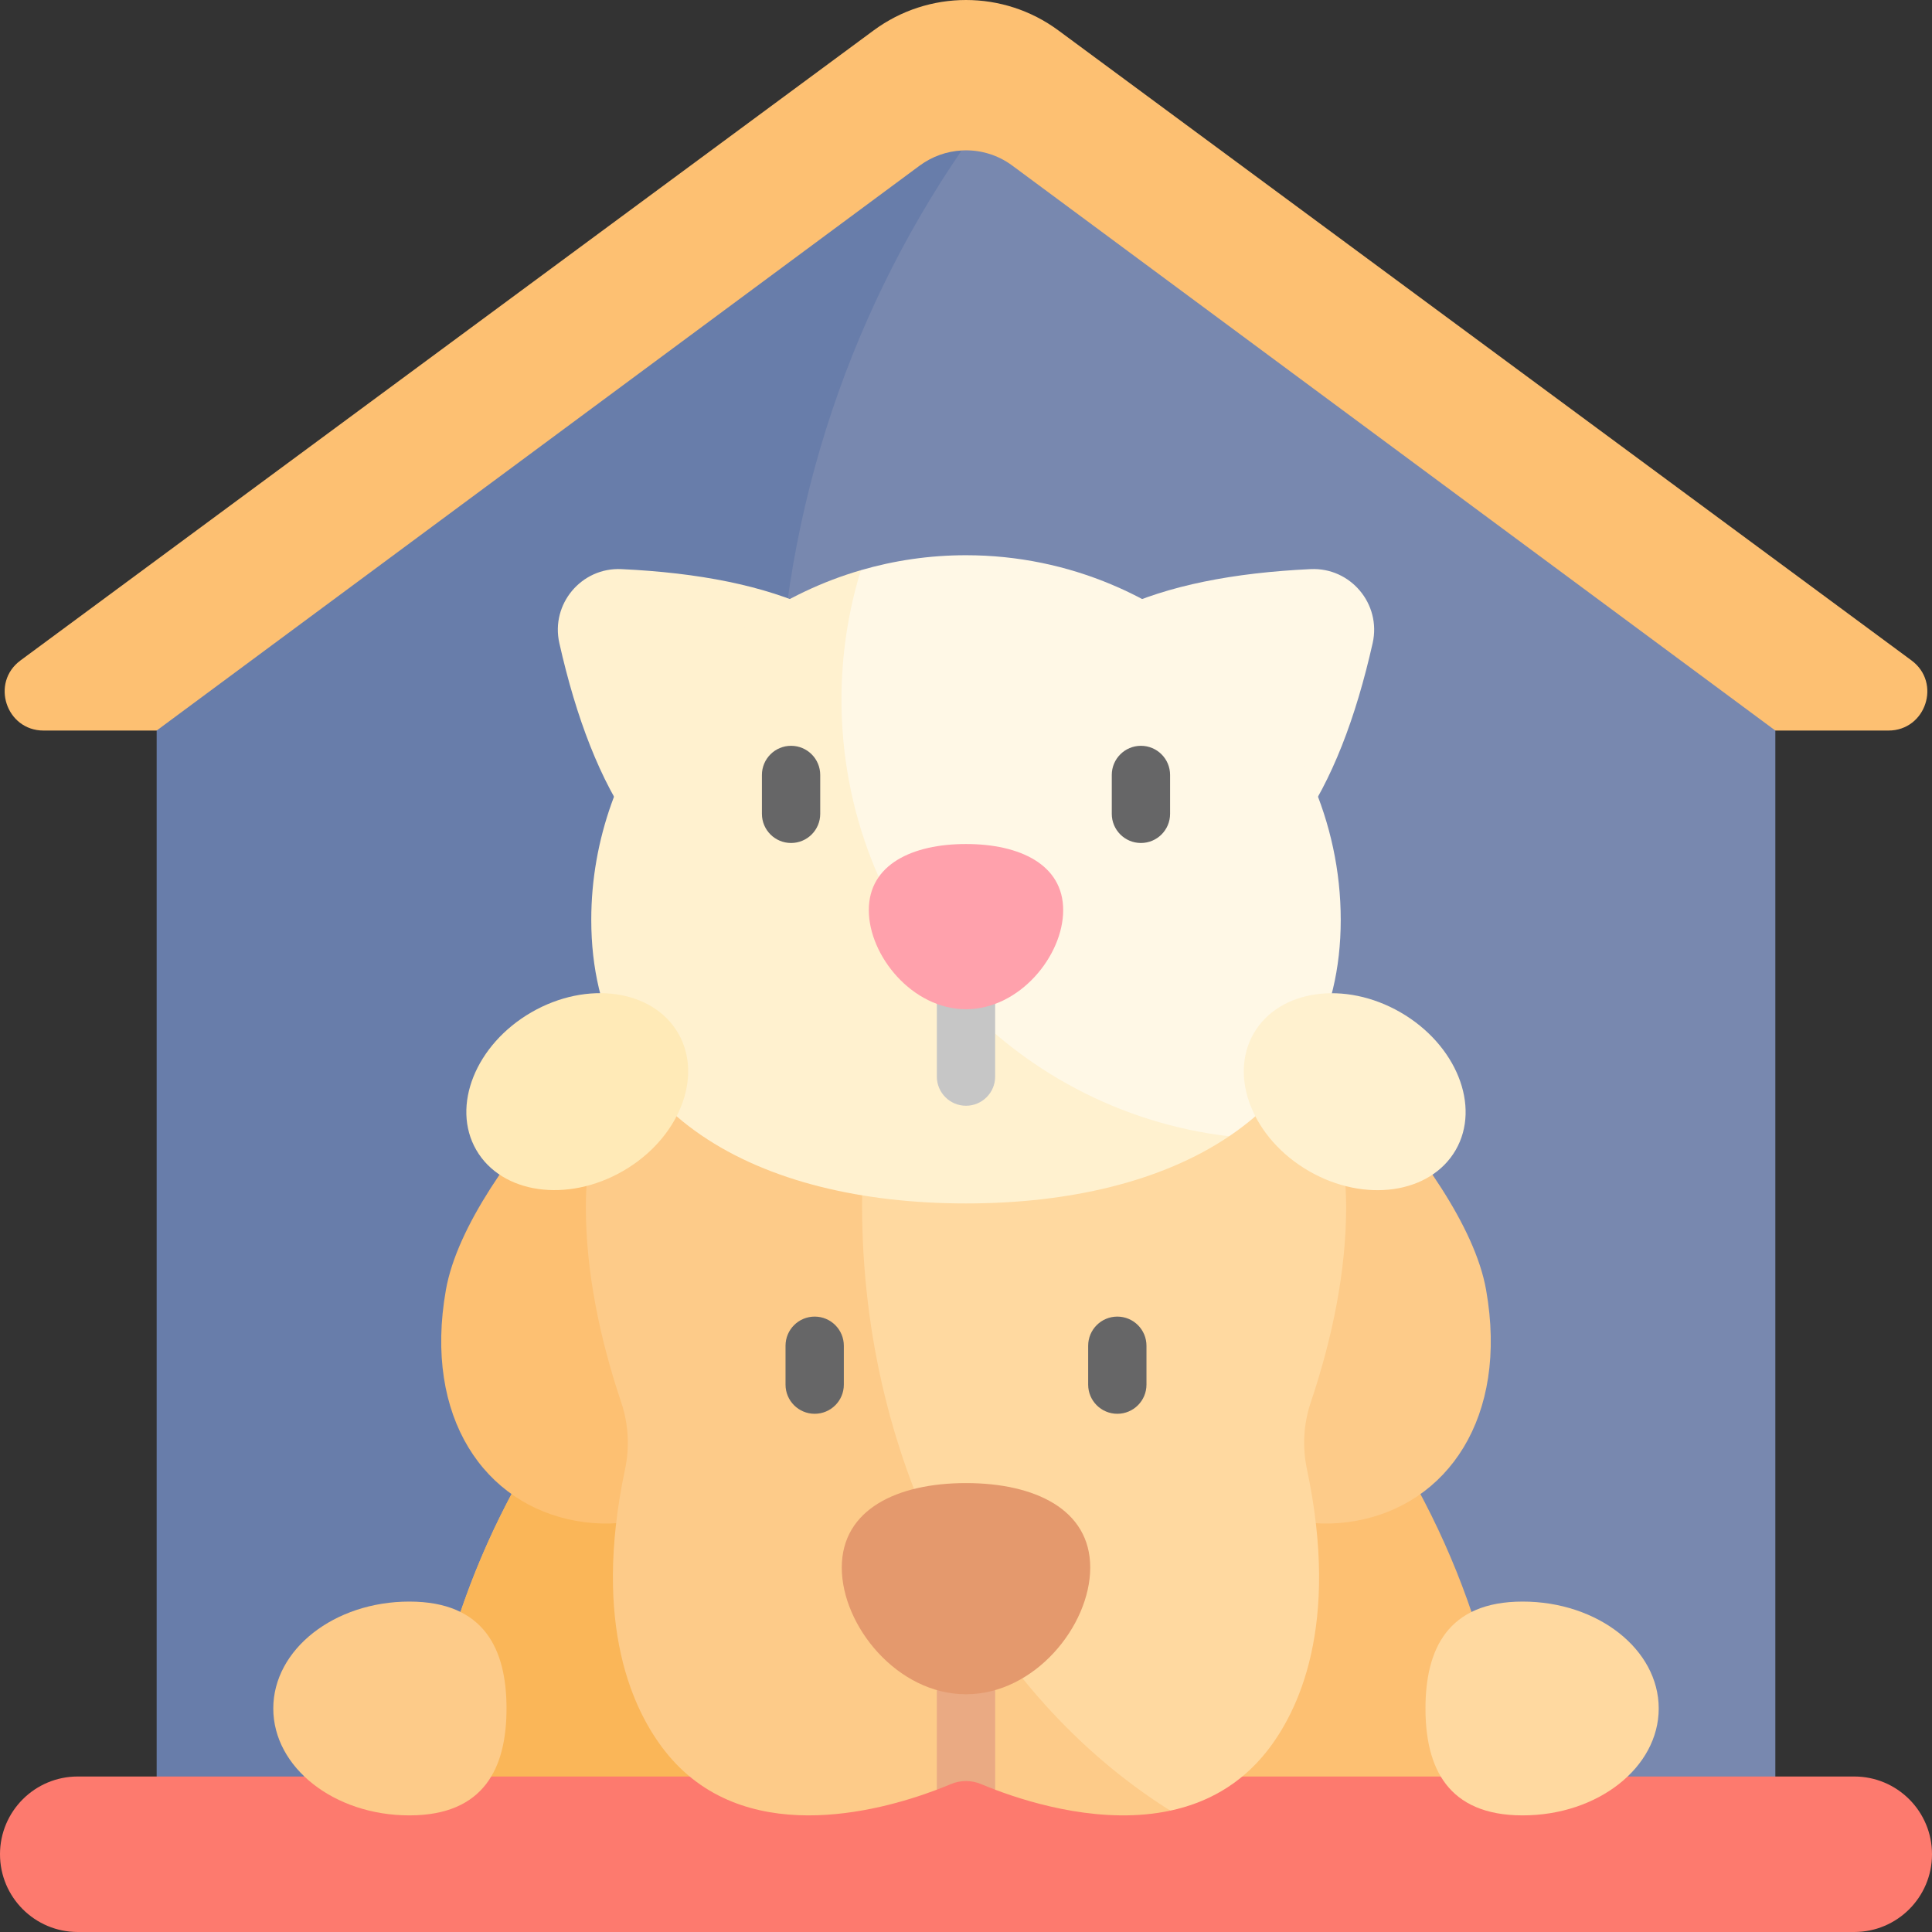
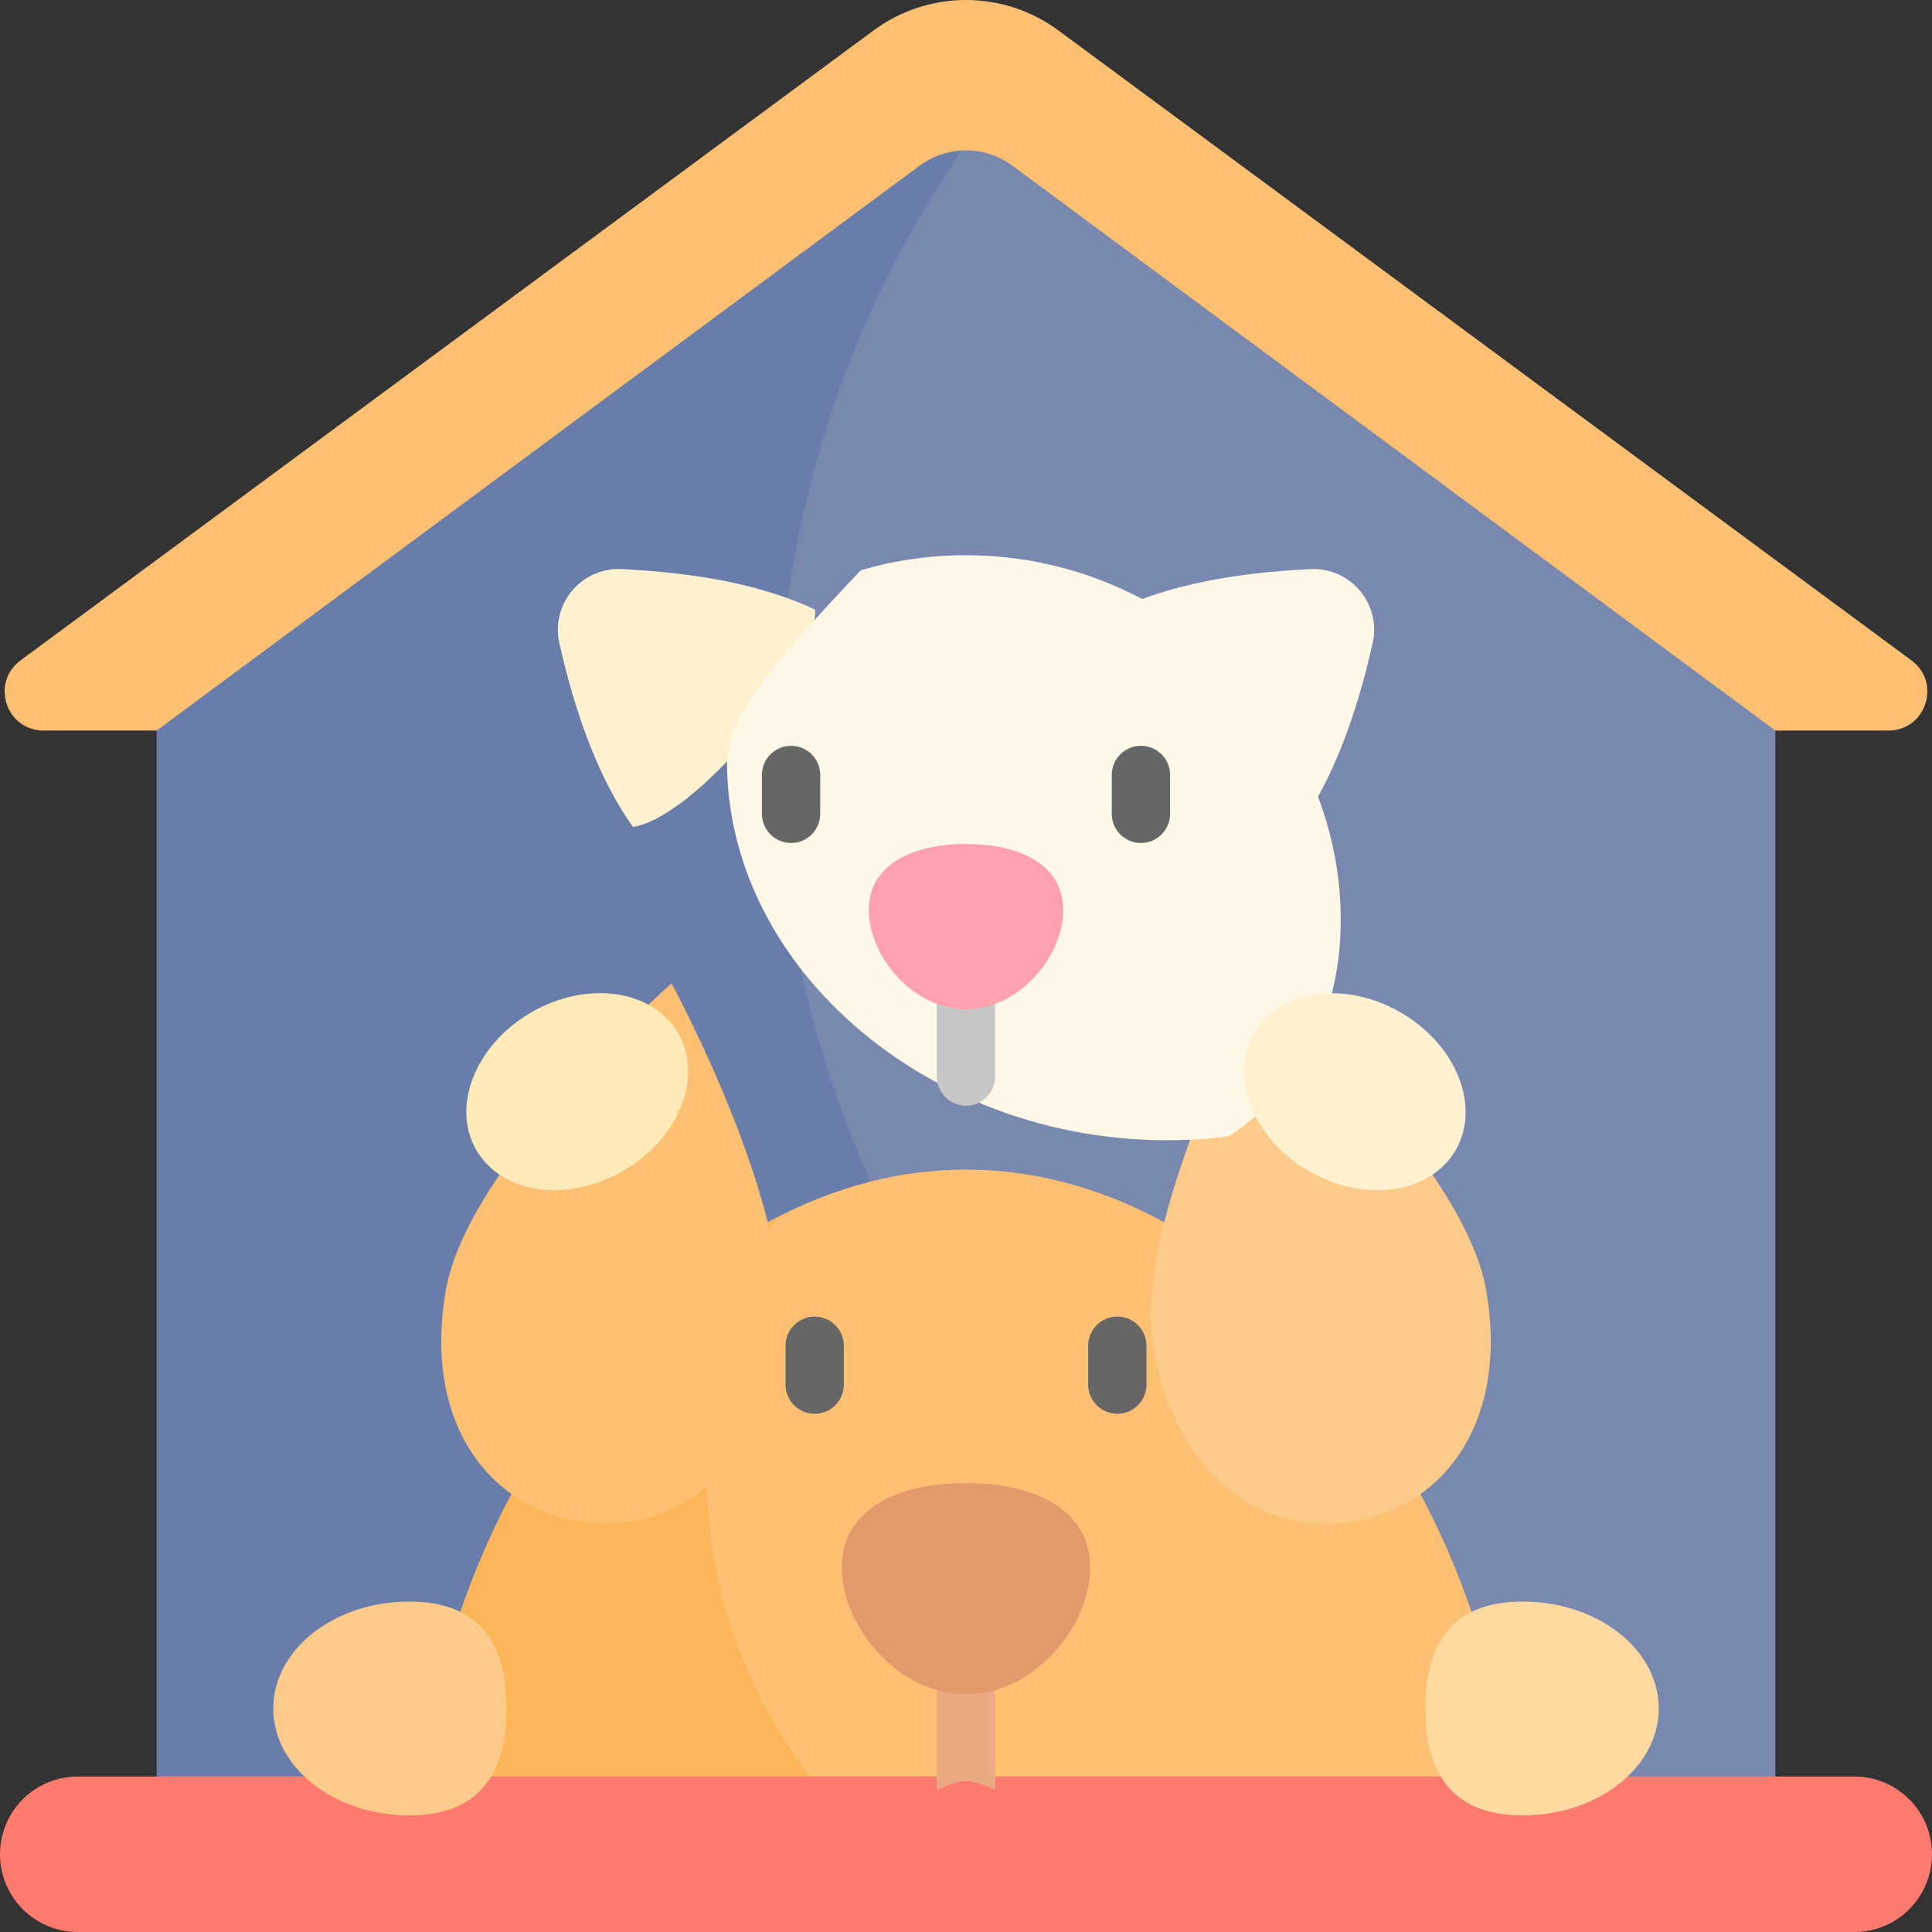
<svg xmlns="http://www.w3.org/2000/svg" id="Capa_1" enable-background="new 0 0 512 512" viewBox="0 0 512 512">
  <rect x="0" y="0" width="512" height="512" fill="#333333" stroke="none" />
  <g>
    <path d="m5.436 175.016 226.085-166.957c14.551-10.745 34.408-10.745 48.958 0l226.085 166.957c7.995 5.904 3.819 18.589-6.12 18.589h-488.888c-9.939 0-14.115-12.685-6.12-18.589z" fill="#fdc072" />
    <g>
      <path d="m470.484 193.602v284.34c-199.493 0-310.716-123.059-310.716-272.569 0-58.658 31.81-120.818 95.068-165.495 4.687-.278 9.457 1.061 13.423 3.997z" fill="#7888af" />
      <path d="m470.484 477.942v3.152h-428.968v-287.492l202.225-149.727c3.317-2.442 7.18-3.781 11.095-3.997-30.792 45.009-48.8 99.454-48.8 158.112 0 149.511 117.008 271.69 264.448 279.952z" fill="#687daa" />
    </g>
    <g>
      <path d="m400.225 486.495h-288.45c0-82.498 64.572-176.536 144.225-176.536s144.225 94.038 144.225 176.536z" fill="#fdc072" />
      <path d="m229.051 486.493h-117.276c0-64.335 39.271-135.695 94.344-163.984-11.971 19.81-18.852 43.031-18.852 67.858-.001 37.941 16.081 72.133 41.784 96.126z" fill="#fab658" />
    </g>
    <path d="m20.604 512h470.793c11.379 0 20.604-9.225 20.604-20.604 0-11.379-9.225-20.604-20.604-20.604h-470.793c-11.379.001-20.604 9.225-20.604 20.604 0 11.379 9.225 20.604 20.604 20.604z" fill="#fd7a6e" />
    <g>
      <g>
        <path d="m206.349 357.406c5.974-33.881-28.398-96.782-28.398-96.782s-53.813 47.352-59.787 81.233 10.317 56.925 34.669 61.219 47.542-11.789 53.516-45.67z" fill="#fdc072" />
        <path d="m305.651 357.406c-5.974-33.881 28.398-96.782 28.398-96.782s53.813 47.352 59.787 81.233-10.317 56.925-34.669 61.219c-24.352 4.293-47.542-11.789-53.516-45.67z" fill="#fdcb89" />
        <g>
-           <path d="m346.357 389.378c8.808 41.64-2.39 64.314-10.673 74.791-7.119 8.993-16.143 13.66-25.538 15.669-73.049-27.073-100.505-83.338-100.505-152.854 0-34.655 13.437-74.784 41.31-102.115 1.669-.082 3.358-.124 5.048-.124 55.64 0 100.741 42.794 100.741 95.189 0 16.771-3.575 34.47-9.385 51.746-1.915 5.696-2.244 11.815-.998 17.698z" fill="#ffd9a0" />
-           <path d="m310.146 479.838c-17.451 3.739-36.211-1.689-46.42-5.553l-7.726-13.588-7.726 13.588c-15.71 5.934-51.622 15.597-71.958-10.116-8.283-10.477-19.481-33.151-10.673-74.791 1.246-5.882.917-12.001-.999-17.698-5.81-17.276-9.385-34.975-9.385-51.746 0-50.798 42.402-92.572 95.694-95.065-14.268 27.537-22.489 59.915-22.489 94.571-.001 69.515 33.089 129.915 81.682 160.398z" fill="#fdcb89" />
          <path d="m263.726 438.716v35.569c-1.41-.532-2.657-1.034-3.716-1.478-2.572-1.08-5.46-1.08-8.032 0-1.056.444-2.3.945-3.705 1.478v-35.83c0-4.596 4.02-8.259 8.734-7.662 3.898.493 6.719 3.995 6.719 7.923z" fill="#eaaa83" />
        </g>
        <path d="m223.079 415.417c0 15.454 14.739 33.579 32.921 33.579s32.921-18.125 32.921-33.579-14.739-22.386-32.921-22.386-32.921 6.932-32.921 22.386z" fill="#e4996d" />
        <g fill="#666667">
          <path d="m215.899 374.668c-4.268 0-7.726-3.459-7.726-7.726v-10.302c0-4.267 3.459-7.726 7.726-7.726s7.726 3.459 7.726 7.726v10.302c.001 4.267-3.458 7.726-7.726 7.726z" />
          <path d="m296.101 374.668c-4.268 0-7.726-3.459-7.726-7.726v-10.302c0-4.267 3.459-7.726 7.726-7.726 4.268 0 7.726 3.459 7.726 7.726v10.302c0 4.267-3.459 7.726-7.726 7.726z" />
        </g>
      </g>
    </g>
    <path d="m403.522 424.435c-19.913 0-25.755 12.684-25.755 28.33s5.841 28.33 25.755 28.33 36.056-12.684 36.056-28.33-16.143-28.33-36.056-28.33z" fill="#ffd9a0" />
    <path d="m108.478 424.435c-19.913 0-36.056 12.684-36.056 28.33s16.143 28.33 36.056 28.33 25.755-12.684 25.755-28.33-5.842-28.33-25.755-28.33z" fill="#fdcb89" />
    <g>
      <path d="m167.736 219.143c-8.702-12.273-15.027-28.831-19.506-48.718-2.331-10.35 5.852-20.102 16.449-19.603 20.363.957 37.767 4.311 51.365 10.75.319 16.62-31.885 54.999-48.308 57.571z" fill="#fff1cf" />
      <path d="m344.264 219.143c8.702-12.273 15.027-28.831 19.506-48.718 2.331-10.35-5.852-20.102-16.449-19.603-20.363.957-37.767 4.311-51.365 10.75-.319 16.62 31.885 54.999 48.308 57.571z" fill="#fff8e6" />
      <g>
        <path d="m355.309 243.762c0 26.177-11.322 45.08-29.587 57.371-69.723 8.827-133.061-39.657-133.061-99.346 0-11.94 14.384-28.449 35.482-50.68 8.839-2.575 18.183-3.966 27.856-3.966 54.848 0 99.31 44.741 99.31 96.621z" fill="#fff8e6" />
-         <path d="m325.723 301.132c-17.925 12.074-42.547 17.791-69.723 17.791-54.847 0-99.309-23.272-99.309-75.162 0-42.732 30.163-80.622 71.453-92.655-3.348 10.848-5.141 22.376-5.141 34.315 0 59.69 44.875 108.891 102.72 115.711z" fill="#fff1cf" />
      </g>
      <path d="m256 293.034c-4.268 0-7.726-3.459-7.726-7.726v-33.108c0-4.267 3.459-7.726 7.726-7.726s7.726 3.459 7.726 7.726v33.108c0 4.266-3.458 7.726-7.726 7.726z" fill="#c6c6c6" />
      <path d="m230.245 241.186c0 12.09 11.531 26.27 25.755 26.27s25.755-14.179 25.755-26.27-11.531-17.513-25.755-17.513-25.755 5.423-25.755 17.513z" fill="#ffa1ac" />
      <g fill="#666667">
        <path d="m209.642 223.401c-4.268 0-7.726-3.459-7.726-7.726v-10.302c0-4.267 3.459-7.726 7.726-7.726 4.268 0 7.726 3.459 7.726 7.726v10.302c0 4.267-3.459 7.726-7.726 7.726z" />
        <path d="m302.358 223.401c-4.268 0-7.726-3.459-7.726-7.726v-10.302c0-4.267 3.459-7.726 7.726-7.726s7.726 3.459 7.726 7.726v10.302c.001 4.267-3.458 7.726-7.726 7.726z" />
      </g>
      <ellipse cx="359.018" cy="289.303" fill="#fff1cf" rx="24.283" ry="30.905" transform="matrix(.5 -.866 .866 .5 -71.035 455.571)" />
      <ellipse cx="152.982" cy="289.303" fill="#ffeab7" rx="30.905" ry="24.283" transform="matrix(.866 -.5 .5 .866 -124.156 115.25)" />
    </g>
  </g>
</svg>